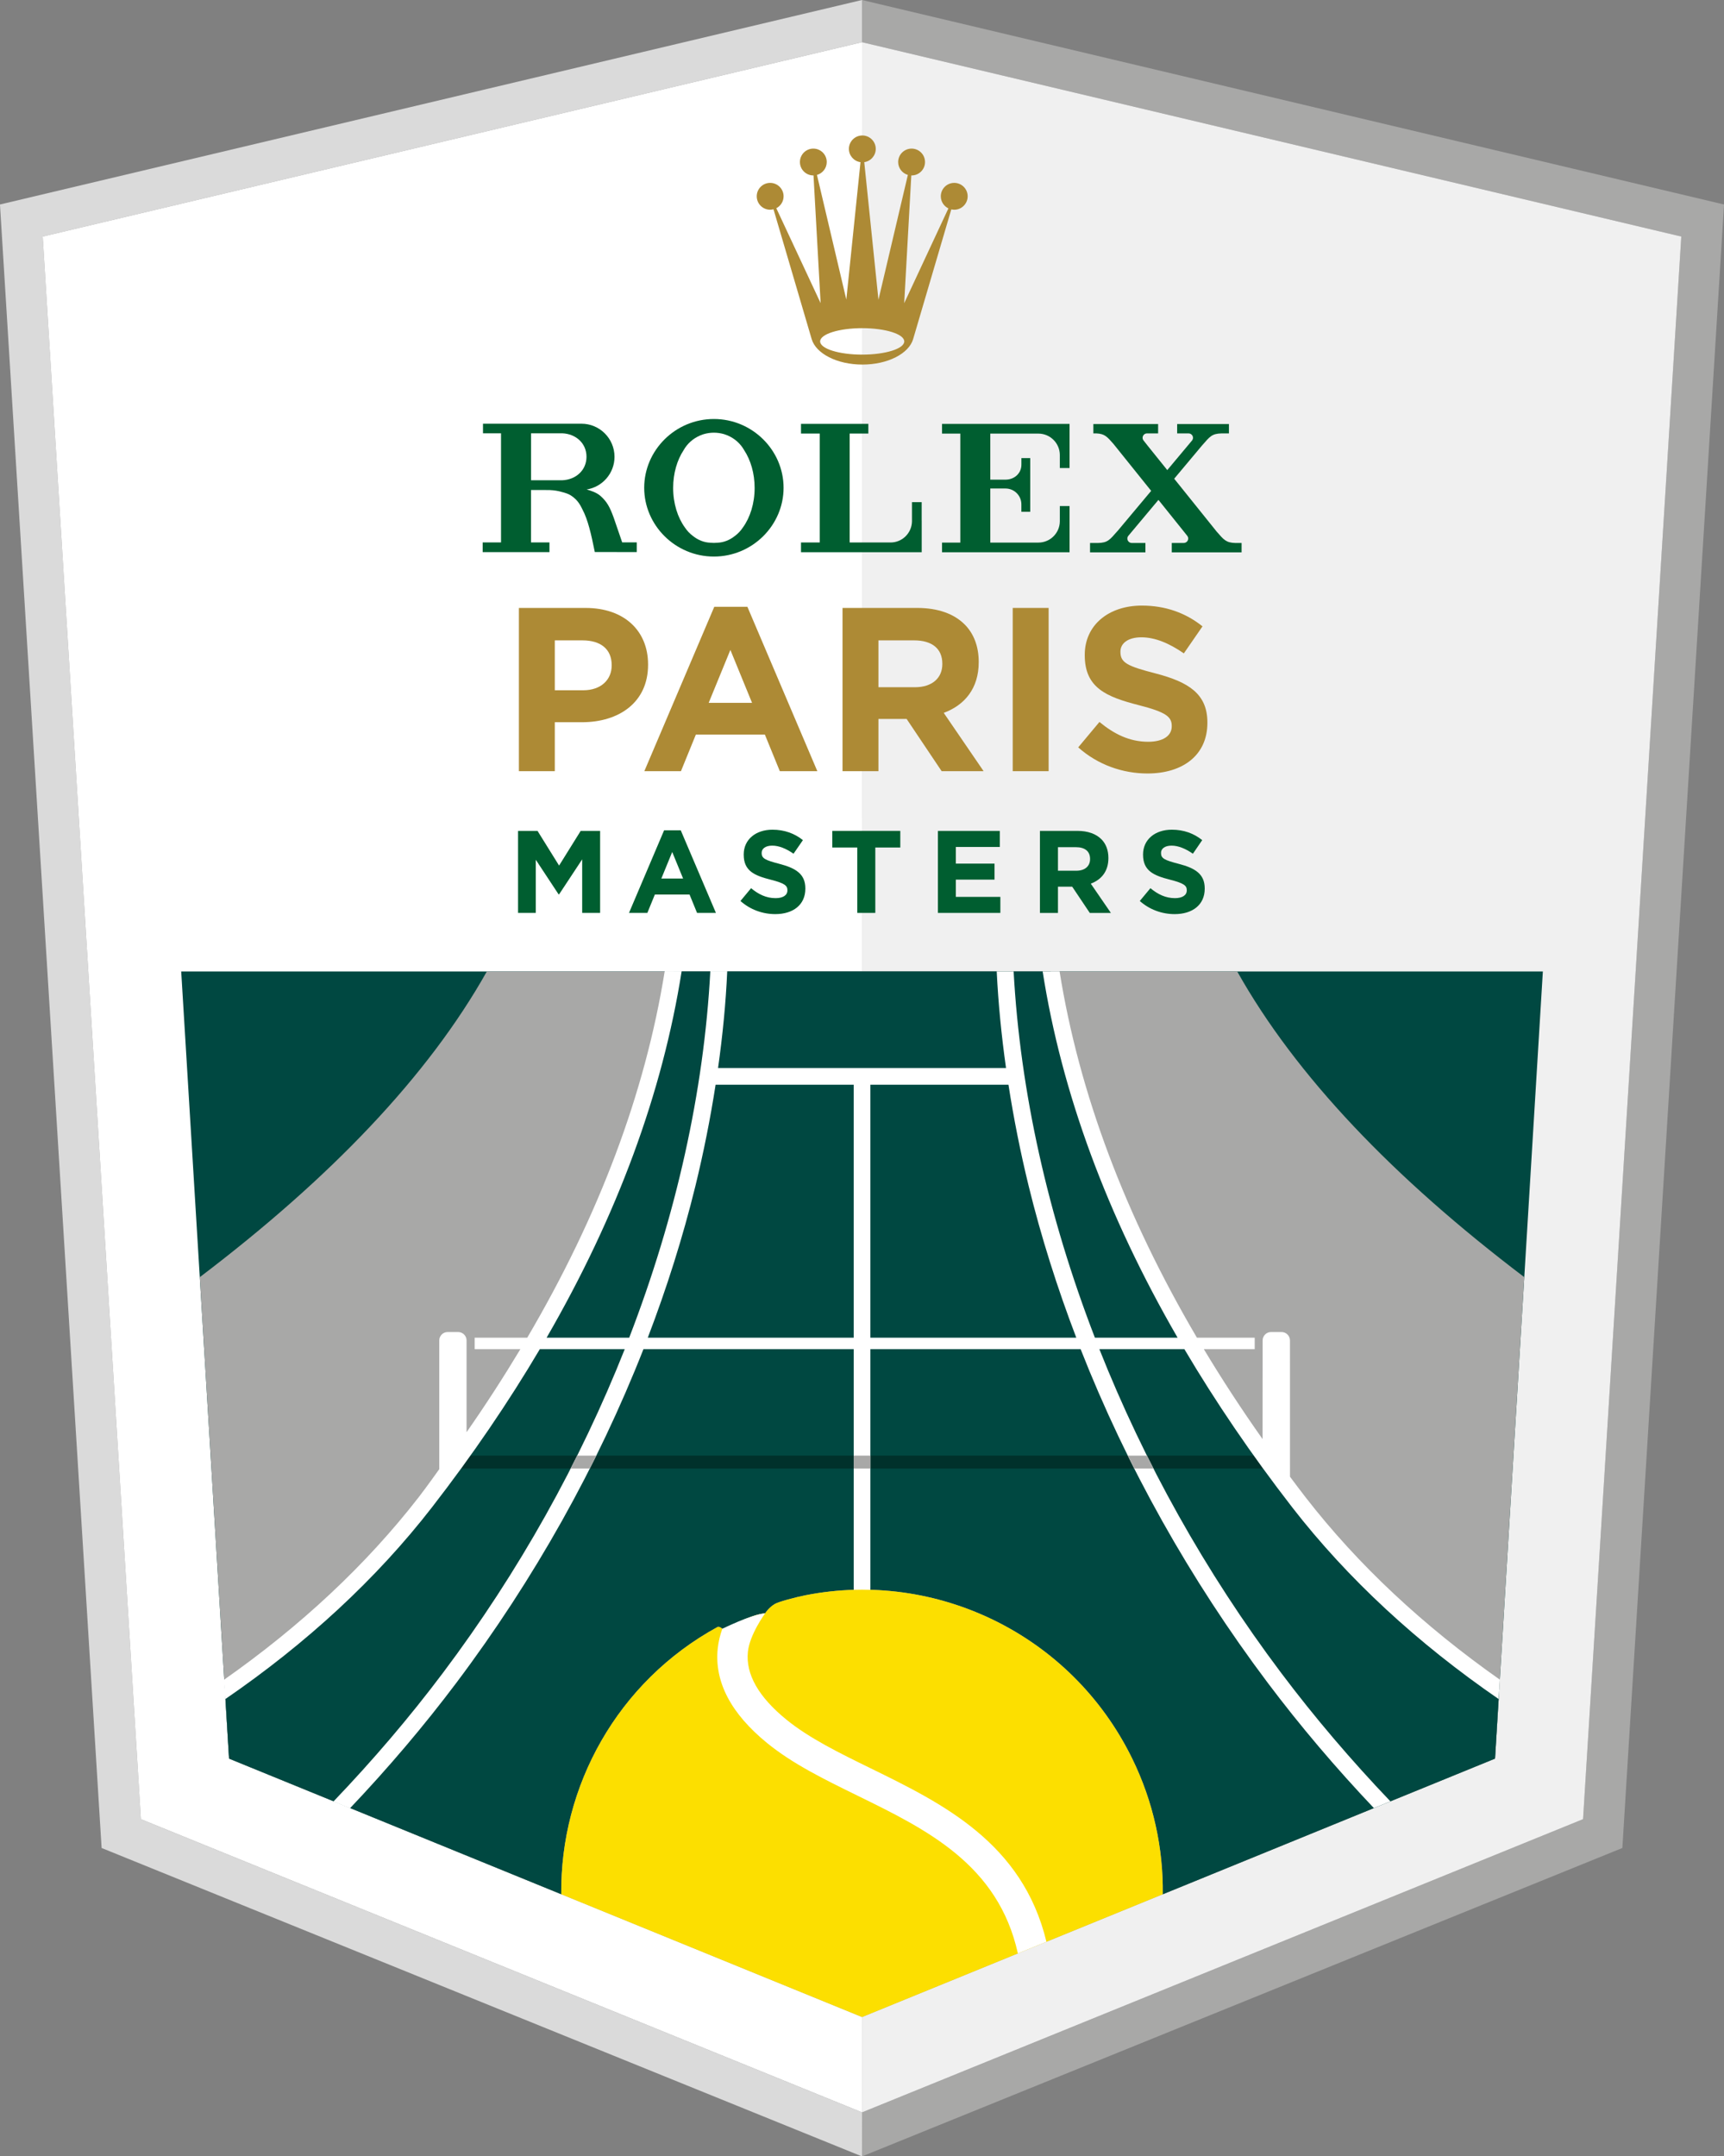
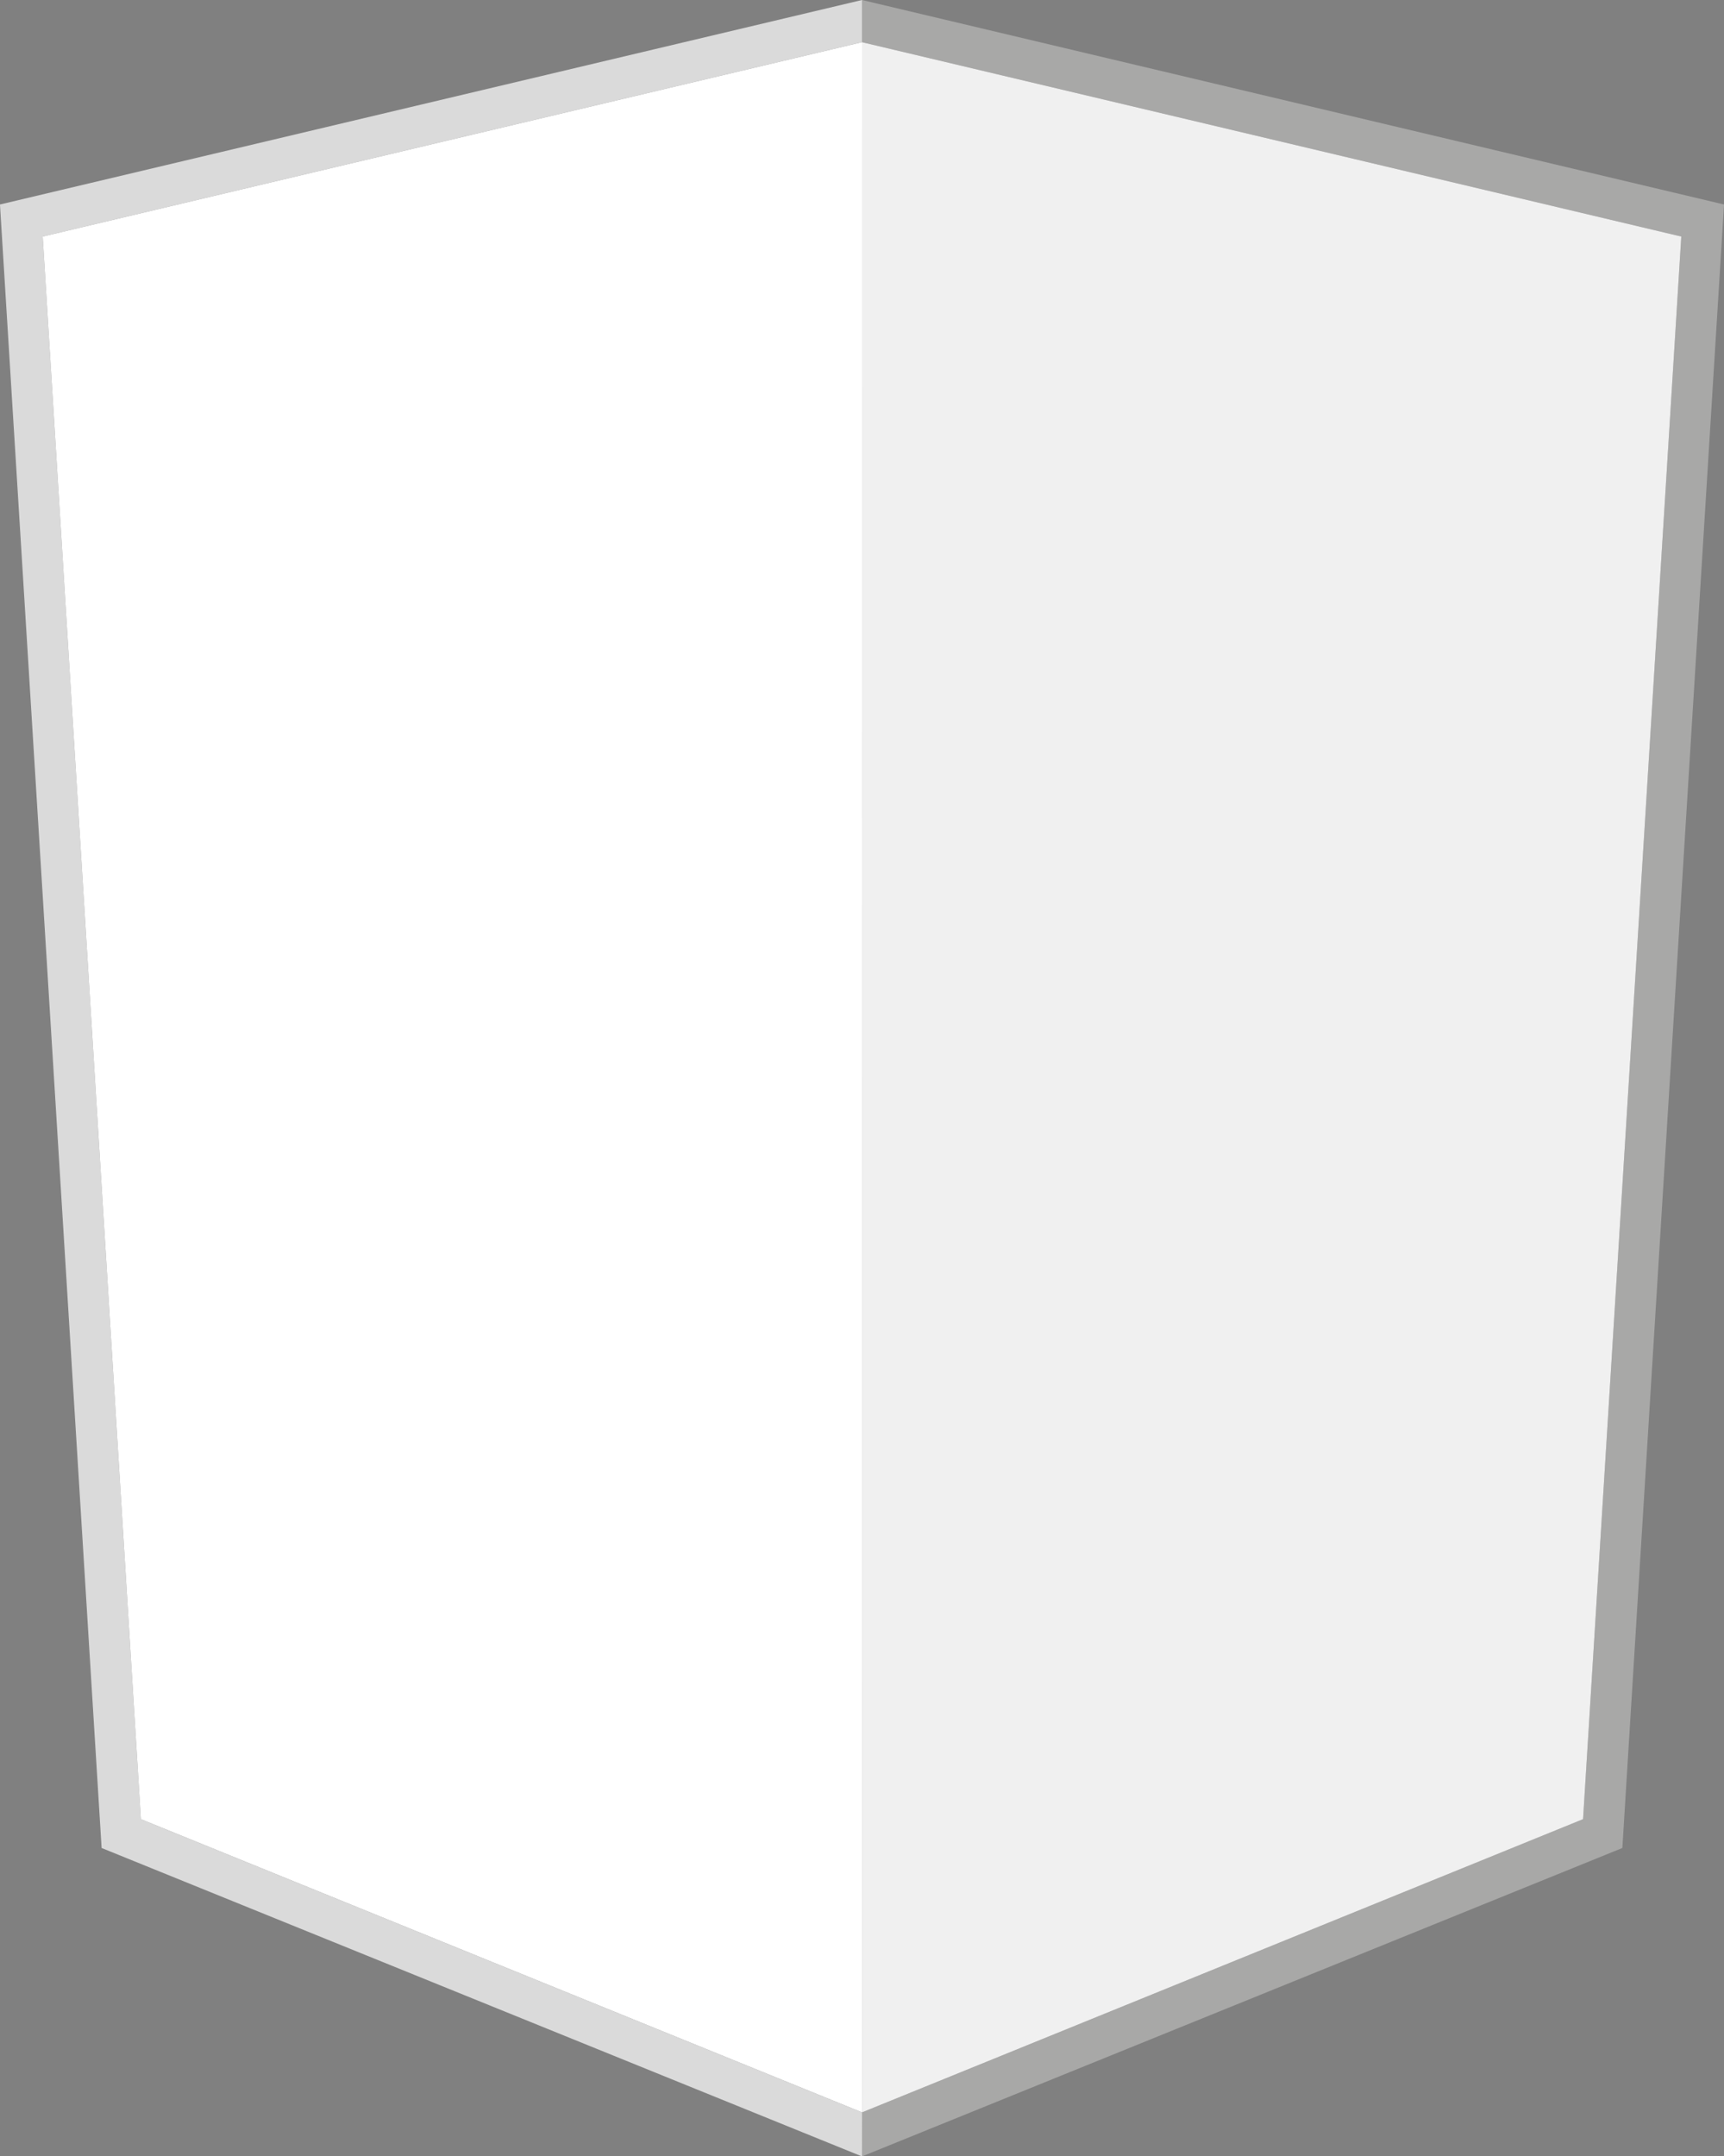
<svg xmlns="http://www.w3.org/2000/svg" height="250.12" width="200" version="1.1" viewBox="0 0 200 250.12">
  <rect x="0" y="0" width="200" height="250.12" fill="#808080" stroke="none" />
  <defs>
    <clipPath id="a" clipPathUnits="userSpaceOnUse">
-       <path d="m22.677 767.144h53.535v66.951h-53.535v-66.951z" />
-     </clipPath>
+       </clipPath>
  </defs>
  <g transform="matrix(3.736 0 0 -3.736 99.998 0)">
    <path d="m0 0v-1.31l25.44-6.034-3.05-49.137-22.387-9.103-0.003-1.367 23.611 9.576 3.157 51.026-26.768 6.349z" fill="#a8a8a7" />
  </g>
  <g transform="matrix(3.736 0 0 -3.736 99.998 0)">
    <path d="m0 0-26.767-6.349 3.156-51.026 23.611-9.576 0.003 1.367-22.393 9.103-3.049 49.137 25.439 6.034v1.31z" fill="#dadada" />
  </g>
  <g transform="matrix(3.736 0 0 -3.736 100 4.895)">
    <path d="m0 0 0.002-64.273-22.393 9.103-3.049 49.136 25.44 6.034z" fill="#fff" />
  </g>
  <g transform="matrix(3.736 0 0 -3.736 100 4.895)">
    <path d="m0 0 0.002-64.273 22.388 9.103 3.05 49.136-25.44 6.034z" fill="#f0f0f0" />
  </g>
  <g transform="matrix(3.736 0 0 -3.736 -84.719 3116.07)">
    <g clip-path="url(#a)">
      <g transform="translate(28.303 803.905)">
        <path d="m0 0 1.485-24.439 10.317-4.211c-0.036 3.354 1.743 6.598 4.851 8.298 0.056 0.03 0.16-0.063 0.16-0.063 0.247 0.08 0.872 0.448 1.319 0.487 0 0 0.104 0.175 0.307 0.293 0.111 0.064 0.622 0.204 0.956 0.27 4.026 0.788 8.235-1.201 10.13-5.062 0.668-1.361 0.972-2.805 0.954-4.224l10.318 4.212 1.485 24.439h-42.282z" fill="#004841" />
      </g>
      <g transform="translate(29.788 779.466)">
        <path d="m0 0 19.656-8.023 19.656 8.023 0.908 14.948c-4.07 3.086-7.097 6.254-8.914 9.491h-23.3c-1.817-3.237-4.845-6.405-8.914-9.492l0.908-14.947z" fill="#a8a8a7" />
      </g>
      <g transform="translate(63.005 787.43)">
        <path d="m0 0c-4.092 5.279-6.781 10.788-7.703 16.475h-11.711c-0.922-5.687-3.611-11.196-7.703-16.475-1.729-2.23-3.847-4.163-6.231-5.796l0.132-2.168 10.316-4.211c-0.036 3.355 1.743 6.598 4.852 8.298 0.055 0.031 0.159-0.063 0.159-0.063 0.247 0.081 0.872 0.448 1.32 0.487 0 0 0.104 0.176 0.307 0.294 0.11 0.064 0.622 0.204 0.955 0.269 4.027 0.788 8.235-1.201 10.13-5.062 0.668-1.361 0.972-2.805 0.955-4.223l-0.001-0.001 10.318 4.212 0.132 2.17c-2.382 1.634-4.499 3.566-6.227 5.794" fill="#004841" />
      </g>
      <g transform="translate(40.105 775.254)">
        <path d="m0 0 9.34-3.812 9.337 3.812c0.018 1.418-0.286 2.862-0.954 4.223-1.895 3.861-6.104 5.85-10.13 5.062-0.333-0.065-0.845-0.205-0.956-0.269-0.203-0.118-0.307-0.294-0.307-0.294-0.447-0.039-1.072-0.406-1.319-0.487 0 0-0.104 0.093-0.159 0.063-3.109-1.7-4.888-4.943-4.852-8.298" fill="#fcdf00" />
      </g>
      <g transform="translate(49.717 779.162)">
        <path d="m0 0c-0.983 0.481-1.911 0.936-2.623 1.515-0.865 0.704-1.267 1.412-1.194 2.106 0.056 0.542 0.536 1.194 0.536 1.194-0.448-0.039-1.326-0.482-1.33-0.479-0.07-0.196-0.12-0.401-0.143-0.614-0.108-1.031 0.409-2.02 1.536-2.937 0.796-0.648 1.771-1.125 2.804-1.631 2.153-1.054 4.37-2.141 4.98-4.899l0.887 0.362c-0.741 3.075-3.226 4.292-5.453 5.383" fill="#fff" />
      </g>
      <g transform="translate(40.598 788.873)">
        <path d="m0 0h-3.318c-0.096-0.134-0.19-0.268-0.288-0.402h3.403c0.069 0.134 0.136 0.268 0.203 0.402" fill="#00312b" />
      </g>
      <g transform="translate(58.494 788.471)">
-         <path d="m0 0h3.406c-0.097 0.134-0.192 0.268-0.288 0.402h-3.321c0.067-0.134 0.135-0.268 0.203-0.402" fill="#00312b" />
-       </g>
+         </g>
      <g transform="translate(57.699 788.873)">
        <path d="m0 0h-7.995v-0.402h8.195c-0.068 0.133-0.134 0.268-0.2 0.402" fill="#00312b" />
      </g>
      <g transform="translate(49.186 788.873)">
        <path d="m0 0h-7.996c-0.066-0.134-0.132-0.269-0.199-0.402h8.195v0.402z" fill="#00312b" />
      </g>
      <g transform="translate(49.703 792.534)">
        <path d="m0 0v7.855h4.288c0.162-1.045 0.371-2.098 0.629-3.153 0.387-1.577 0.884-3.149 1.477-4.702h-6.394zm-0.518 0h-6.394c0.594 1.553 1.09 3.125 1.477 4.702 0.258 1.055 0.467 2.108 0.629 3.153h4.288v-7.855zm13.614-5.263c1.728-2.227 3.894-4.222 6.414-5.957l0.036 0.603c-2.366 1.664-4.405 3.562-6.04 5.672-0.163 0.209-0.318 0.419-0.476 0.629l-0.001 4.231c0 0.144-0.118 0.261-0.262 0.261h-0.326c-0.143 0-0.261-0.117-0.261-0.261l-0.002-3.063c-0.656 0.929-1.263 1.859-1.823 2.791h1.579v0.357h-1.794c-2.227 3.789-3.661 7.595-4.265 11.374h-0.526c0.592-3.783 2.002-7.588 4.191-11.374h-2.568c-1.457 3.775-2.321 7.643-2.524 11.374h-0.525c0.048-0.991 0.147-1.993 0.289-3.001h-8.942c0.142 1.008 0.241 2.01 0.285 3.008h-0.525c-0.199-3.738-1.063-7.606-2.519-11.381h-2.565c2.188 3.785 3.597 7.591 4.194 11.381h-0.526c-0.608-3.787-2.042-7.593-4.269-11.381h-1.632v-0.357h1.418c-0.517-0.86-1.071-1.719-1.67-2.577v2.849c0 0.144-0.118 0.261-0.261 0.261h-0.327c-0.143 0-0.26-0.117-0.26-0.261v-3.997s-0.402-0.565-0.633-0.863c-1.637-2.111-3.677-4.01-6.056-5.679l0.037-0.602c2.532 1.738 4.7 3.734 6.428 5.963 1.262 1.628 2.376 3.265 3.346 4.906h2.637c-1.387-3.498-3.284-6.91-5.643-10.047-1.04-1.384-2.176-2.715-3.403-3.997l0.514-0.21c1.188 1.252 2.29 2.548 3.303 3.895 2.421 3.22 4.386 6.735 5.81 10.359h6.529v-7.471c0.173 0.005 0.346 0.004 0.518-0.001v7.472h6.529c1.424-3.624 3.389-7.139 5.81-10.359 1.013-1.346 2.115-2.643 3.296-3.889l0.513 0.209c-1.22 1.277-2.354 2.608-3.395 3.992-2.359 3.137-4.255 6.549-5.642 10.047h2.64c0.97-1.64 2.083-3.277 3.345-4.906" fill="#fff" />
      </g>
      <g transform="translate(40.99 788.471)">
-         <path d="m0 0c0.068 0.134 0.133 0.268 0.2 0.402h-0.592c-0.067-0.134-0.134-0.268-0.203-0.402h0.595z" fill="#a8a8a7" />
-       </g>
+         </g>
      <path d="m49.186 788.471h0.518v0.402h-0.518v-0.402z" fill="#a8a8a7" />
      <g transform="translate(58.494 788.471)">
        <path d="m0 0c-0.068 0.134-0.136 0.268-0.203 0.402h-0.592c0.067-0.134 0.132-0.268 0.2-0.402h0.595z" fill="#a8a8a7" />
      </g>
      <g transform="translate(38.763 808.268)">
        <path d="m0 0h0.605l0.669-1.076 0.67 1.076h0.604v-2.545h-0.557v1.662l-0.717-1.087h-0.015l-0.709 1.075v-1.65h-0.55v2.545z" fill="#005e30" />
      </g>
      <g transform="translate(43.888 806.789)">
        <path d="m0 0-0.338 0.825-0.338-0.825h0.676zm-0.59 1.498h0.517l1.092-2.564h-0.586l-0.233 0.57h-1.077l-0.233-0.57h-0.57l1.09 2.564z" fill="#005e30" />
      </g>
      <g transform="translate(45.669 806.093)">
        <path d="m0 0 0.33 0.397c0.23-0.191 0.47-0.309 0.761-0.309 0.23 0 0.367 0.09 0.367 0.24v0.007c0 0.142-0.087 0.215-0.512 0.324-0.514 0.13-0.845 0.273-0.845 0.778v0.008c0 0.462 0.372 0.768 0.892 0.768 0.37 0 0.688-0.116 0.946-0.324l-0.291-0.422c-0.225 0.156-0.448 0.251-0.662 0.251-0.215 0-0.328-0.099-0.328-0.222v-0.008c0-0.167 0.111-0.221 0.549-0.335 0.517-0.134 0.808-0.319 0.808-0.763v-0.008c0-0.507-0.386-0.79-0.935-0.79-0.385 0-0.775 0.135-1.08 0.408" fill="#005e30" />
      </g>
      <g transform="translate(49.296 807.753)">
        <path d="m0 0h-0.776v0.516h2.112v-0.516h-0.776v-2.03h-0.56v2.03z" fill="#005e30" />
      </g>
      <g transform="translate(51.8 808.268)">
        <path d="m0 0h1.922v-0.498h-1.365v-0.517h1.201v-0.497h-1.201v-0.536h1.382v-0.497h-1.939v2.545z" fill="#005e30" />
      </g>
      <g transform="translate(56.097 807.032)">
        <path d="m0 0c0.272 0 0.428 0.145 0.428 0.361v0.006c0 0.241-0.166 0.364-0.439 0.364h-0.558v-0.731h0.569zm-1.129 1.237h1.165c0.324 0 0.575-0.092 0.743-0.259 0.142-0.141 0.218-0.342 0.218-0.581v-0.007c0-0.413-0.222-0.67-0.547-0.791l0.624-0.909h-0.655l-0.546 0.815h-0.442v-0.815h-0.56v2.547z" fill="#005e30" />
      </g>
      <g transform="translate(58.069 806.093)">
        <path d="m0 0 0.33 0.397c0.231-0.191 0.471-0.309 0.762-0.309 0.229 0 0.367 0.09 0.367 0.24v0.007c0 0.142-0.088 0.215-0.512 0.324-0.514 0.13-0.846 0.273-0.846 0.778v0.008c0 0.462 0.372 0.768 0.893 0.768 0.371 0 0.687-0.116 0.944-0.324l-0.289-0.422c-0.226 0.156-0.449 0.251-0.663 0.251-0.215 0-0.327-0.099-0.327-0.222v-0.008c0-0.167 0.108-0.221 0.548-0.335 0.518-0.134 0.809-0.319 0.809-0.763v-0.008c0-0.507-0.385-0.79-0.935-0.79-0.386 0-0.775 0.135-1.081 0.408" fill="#005e30" />
      </g>
      <g transform="translate(40.787 812.635)">
        <path d="m0 0c0.558 0 0.883 0.333 0.883 0.768v0.014c0 0.499-0.347 0.767-0.905 0.767h-0.861v-1.549h0.883zm-1.998 2.556h2.07c1.21 0 1.941-0.717 1.941-1.752v-0.015c0-1.173-0.913-1.781-2.049-1.781h-0.847v-1.52h-1.115v5.068z" fill="#ad8a35" />
      </g>
      <g transform="translate(46.029 812.244)">
        <path d="m0 0-0.673 1.644-0.674-1.644h1.347zm-1.173 2.983h1.028l2.172-5.104h-1.165l-0.464 1.136h-2.143l-0.463-1.136h-1.137l2.172 5.104z" fill="#ad8a35" />
      </g>
      <g transform="translate(51.083 812.729)">
        <path d="m0 0c0.543 0 0.854 0.29 0.854 0.717v0.014c0 0.478-0.333 0.724-0.876 0.724h-1.108v-1.455h1.13zm-2.245 2.462h2.317c0.645 0 1.144-0.181 1.477-0.514 0.282-0.283 0.435-0.681 0.435-1.159v-0.014c0-0.818-0.442-1.332-1.086-1.571l1.238-1.81h-1.303l-1.087 1.621h-0.876v-1.621h-1.115v5.068z" fill="#ad8a35" />
      </g>
      <path d="m54.123 815.191h1.115v-5.068h-1.115v5.068z" fill="#ad8a35" />
      <g transform="translate(56.157 810.862)">
        <path d="m0 0 0.659 0.789c0.456-0.376 0.934-0.615 1.513-0.615 0.456 0 0.732 0.181 0.732 0.478v0.014c0 0.282-0.174 0.427-1.021 0.644-1.021 0.261-1.68 0.544-1.68 1.55v0.014c0 0.92 0.738 1.528 1.774 1.528 0.738 0 1.368-0.232 1.882-0.645l-0.579-0.839c-0.449 0.311-0.891 0.499-1.318 0.499s-0.651-0.195-0.651-0.441v-0.015c0-0.333 0.217-0.441 1.093-0.666 1.028-0.268 1.607-0.637 1.607-1.52v-0.015c0-1.006-0.767-1.571-1.861-1.571-0.767 0-1.542 0.268-2.15 0.811" fill="#ad8a35" />
      </g>
      <g transform="translate(49.449,823.877)">
        <path d="m0 0c0.721 0 1.306-0.184 1.306-0.411s-0.585-0.41-1.306-0.41-1.306 0.183-1.306 0.41 0.585 0.411 1.306 0.411m-2.858 3.677c0.036 0 0.071 0.006 0.104 0.014l1.185-4.03c0.133-0.45 0.787-0.791 1.576-0.791 0.788 0 1.443 0.341 1.575 0.791l1.185 4.027c0.029-0.006 0.059-0.011 0.091-0.011 0.23 0 0.417 0.187 0.417 0.418 0 0.229-0.187 0.416-0.417 0.416s-0.417-0.187-0.417-0.416c0-0.166 0.097-0.309 0.236-0.376l-1.373-2.944 0.221 3.967h0.01c0.229 0 0.416 0.186 0.416 0.416 0 0.231-0.187 0.417-0.416 0.417-0.231 0-0.418-0.186-0.418-0.417 0-0.19 0.128-0.349 0.301-0.4l-0.913-3.877-0.441 4.273c0.202 0.03 0.357 0.203 0.357 0.413 0 0.229-0.187 0.416-0.416 0.416-0.231 0-0.418-0.187-0.418-0.416 0-0.211 0.157-0.385 0.36-0.413l-0.44-4.266-0.912 3.87c0.175 0.049 0.304 0.209 0.304 0.4 0 0.231-0.186 0.417-0.417 0.417-0.229 0-0.416-0.186-0.416-0.417 0-0.23 0.187-0.416 0.416-0.416h0.006l0.221-3.965-1.376 2.947c0.134 0.069 0.226 0.209 0.226 0.371 0 0.229-0.187 0.416-0.417 0.416s-0.417-0.187-0.417-0.416c0-0.231 0.187-0.418 0.417-0.418" fill="#ad8a35" />
      </g>
      <g transform="translate(45.744 817.688)">
        <path d="m0 0c-0.067-0.101-0.151-0.19-0.249-0.263-0.16-0.127-0.343-0.201-0.536-0.209-0.038-0.004-0.076-0.006-0.115-0.006s-0.077 0.002-0.114 0.006c-0.194 0.008-0.377 0.082-0.537 0.209-0.098 0.073-0.182 0.162-0.249 0.263-0.225 0.31-0.365 0.746-0.365 1.229 0 0.455 0.124 0.867 0.325 1.172 0.112 0.2 0.289 0.36 0.505 0.453l0.005 0.003 0.031 0.011c0.029 0.013 0.058 0.023 0.088 0.032 0.098 0.028 0.203 0.044 0.311 0.044s0.213-0.016 0.312-0.044c0.029-0.009 0.058-0.019 0.087-0.031l0.032-0.012 0.004-0.003c0.215-0.093 0.393-0.253 0.505-0.453 0.201-0.306 0.325-0.718 0.325-1.172 0-0.483-0.14-0.919-0.365-1.229m-0.9 3.369c-1.195 0-2.164-0.97-2.164-2.136 0-1.165 0.969-2.135 2.164-2.135s2.164 0.97 2.164 2.135c0 1.166-0.969 2.136-2.164 2.136" fill="#005e30" />
      </g>
      <g transform="translate(51.296 818.476)">
        <path d="m0 0h-0.301v-0.602c-0.009-0.36-0.303-0.651-0.665-0.651l-0.005 0.001v-0.001h-0.917-0.348v3.382h0.58v0.301h-0.58-0.064-1.447v-0.301h0.581v-3.382h-0.581v-0.302h3.446 0.255 0.024 0.022v0.001h0.001v0.984h-0.001v0.57z" fill="#005e30" />
      </g>
      <g transform="translate(55.868 820.905)">
        <path d="m0 0h-0.005-0.019-0.928-2.988v-0.301h0.568v-3.384h-0.568v-0.3-0.001h2.988 0.67 0.258 0.019 0.005 0.02v0.983 0.452h-0.302v-0.475c-0.004-0.365-0.301-0.659-0.666-0.659h-0.004-1.075-0.403-0.011v1.626 0.053h0.302 0.008 0.168c0.269-0.003 0.487-0.221 0.487-0.492v-0.01-0.157-0.064h0.275v0.041 0.682 0.002 0.245 0.001 0.683 0.014h-0.274v-0.193h-0.001l0.001-0.011c0-0.271-0.218-0.463-0.488-0.466h-0.176-0.188-0.114v1.43h0.011 0.858 0.015 0.612c0.364-0.002 0.659-0.296 0.663-0.659v-0.41h0.302v0.386 0.982 0.002h-0.02z" fill="#005e30" />
      </g>
      <g transform="translate(61.037 817.208)">
        <path d="m0 0c-0.289 0.007-0.357 0.097-0.581 0.353l-1.319 1.642 0.873 1.042v-0.001c0.234 0.269 0.299 0.36 0.6 0.366h0.186 0.041v0.291h-0.041-0.857-0.041-0.629-0.04v-0.291h0.04 0.314c0.077 0 0.138-0.062 0.138-0.137 0-0.03-0.01-0.057-0.026-0.079l-0.773-0.923-0.608 0.756-0.127 0.161c-0.018 0.023-0.031 0.052-0.031 0.085 0 0.075 0.061 0.137 0.136 0.137h0.346v0.291h-0.615-0.898-0.498v-0.291h0.095c0.257-0.012 0.331-0.1 0.533-0.331l1.167-1.453-1.051-1.255v0.002c-0.235-0.268-0.299-0.36-0.601-0.365h-0.184-0.062v-0.291h0.062 0.995 0.063 0.538 0.062v0.291h-0.062-0.361v0.001-0.001c-0.077 0-0.138 0.062-0.138 0.138 0 0.032 0.012 0.061 0.031 0.085l0.934 1.115 0.776-0.967 0.118-0.148c0.018-0.024 0.03-0.052 0.03-0.085 0-0.076-0.061-0.137-0.137-0.137h-0.001v-0.001h-0.372v-0.29h0.002v-0.001h2.166v0.291h-0.193z" fill="#005e30" />
      </g>
      <g transform="translate(40.138 819.155)">
        <path d="m0 0h-0.971v1.458h0.97c0.418-0.017 0.751-0.307 0.751-0.728 0-0.423-0.333-0.712-0.75-0.73m1.858-1.928-0.263 0.766c-0.124 0.341-0.211 0.494-0.404 0.67-0.127 0.113-0.304 0.168-0.435 0.206 0.49 0.078 0.864 0.503 0.864 1.014 0 0.567-0.46 1.028-1.028 1.028l-0.019-0.001v0.001h-1.546-0.931-0.56v-0.299h0.56v-3.387h-0.57v-0.301h1.494 0.58v0.301h-0.573v1.627h0.445c0.015 0 0.028-0.001 0.042-0.001h0.09c0.141-0.006 0.265-0.026 0.376-0.059 0.103-0.025 0.212-0.061 0.284-0.108 0.099-0.063 0.203-0.152 0.295-0.31 0.024-0.041 0.045-0.083 0.065-0.125 0.17-0.319 0.271-0.761 0.384-1.323h0.685v-0.001h0.618v0.302h-0.453z" fill="#005e30" />
      </g>
    </g>
  </g>
</svg>